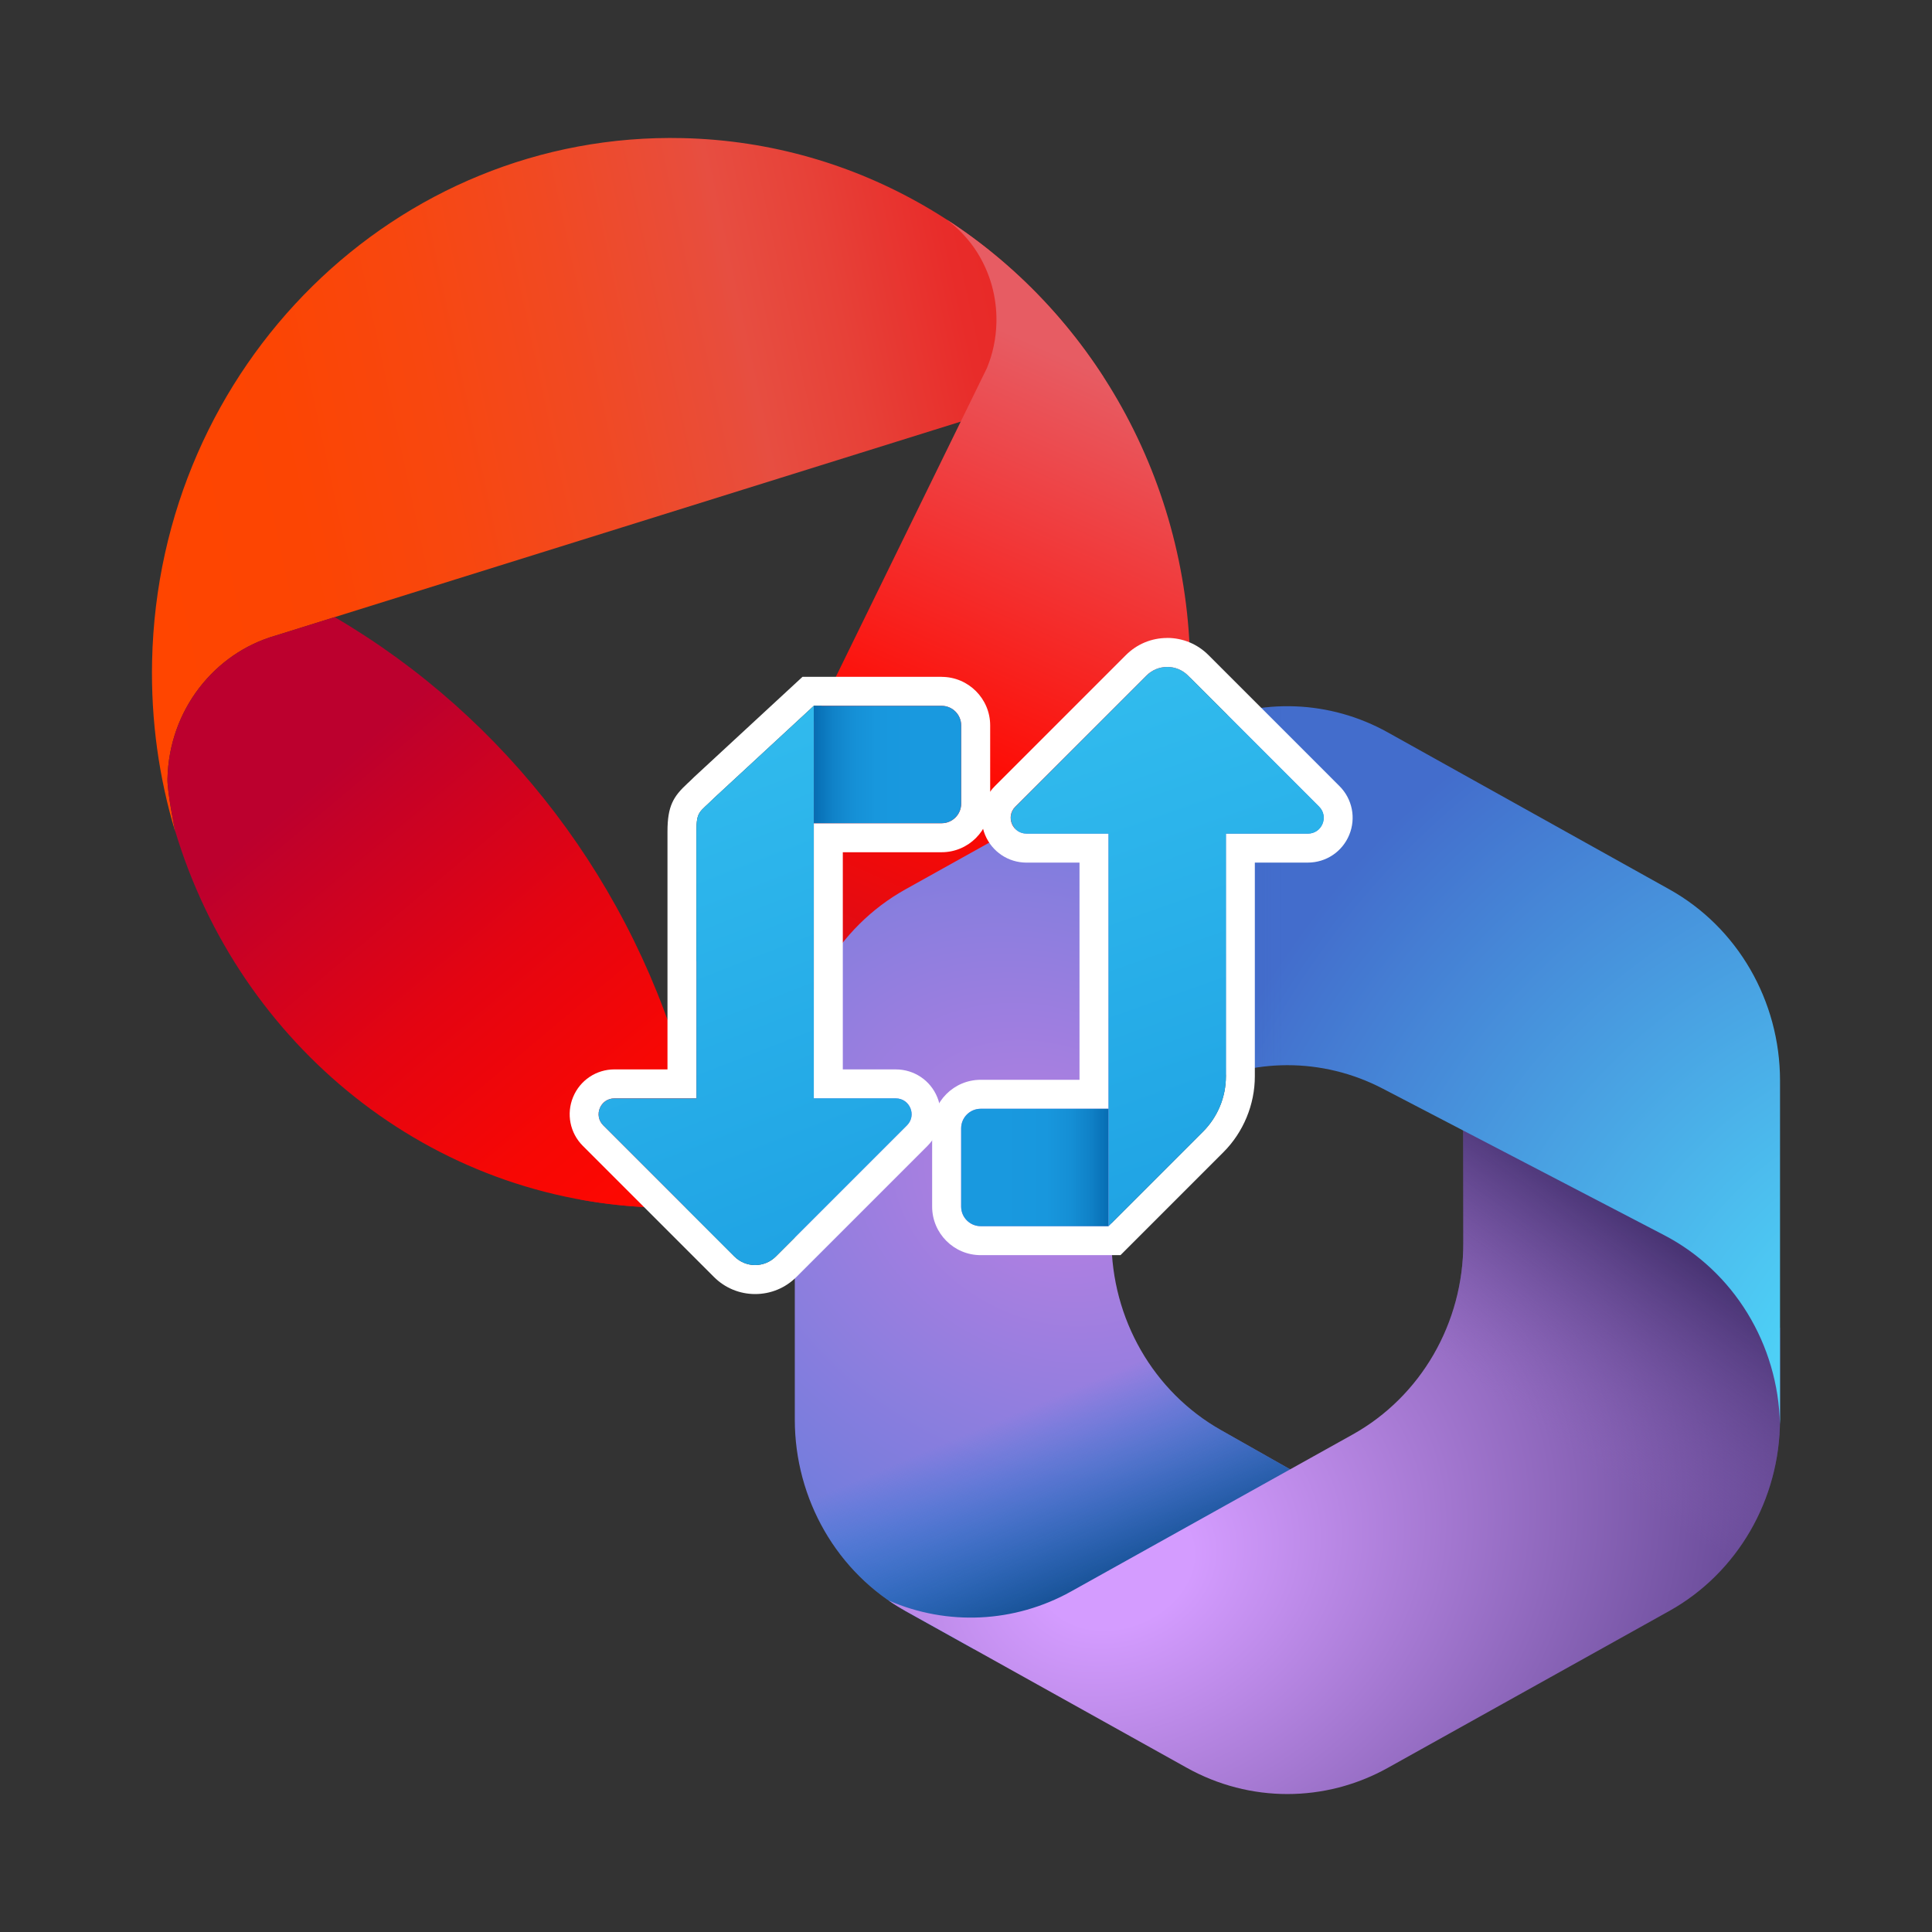
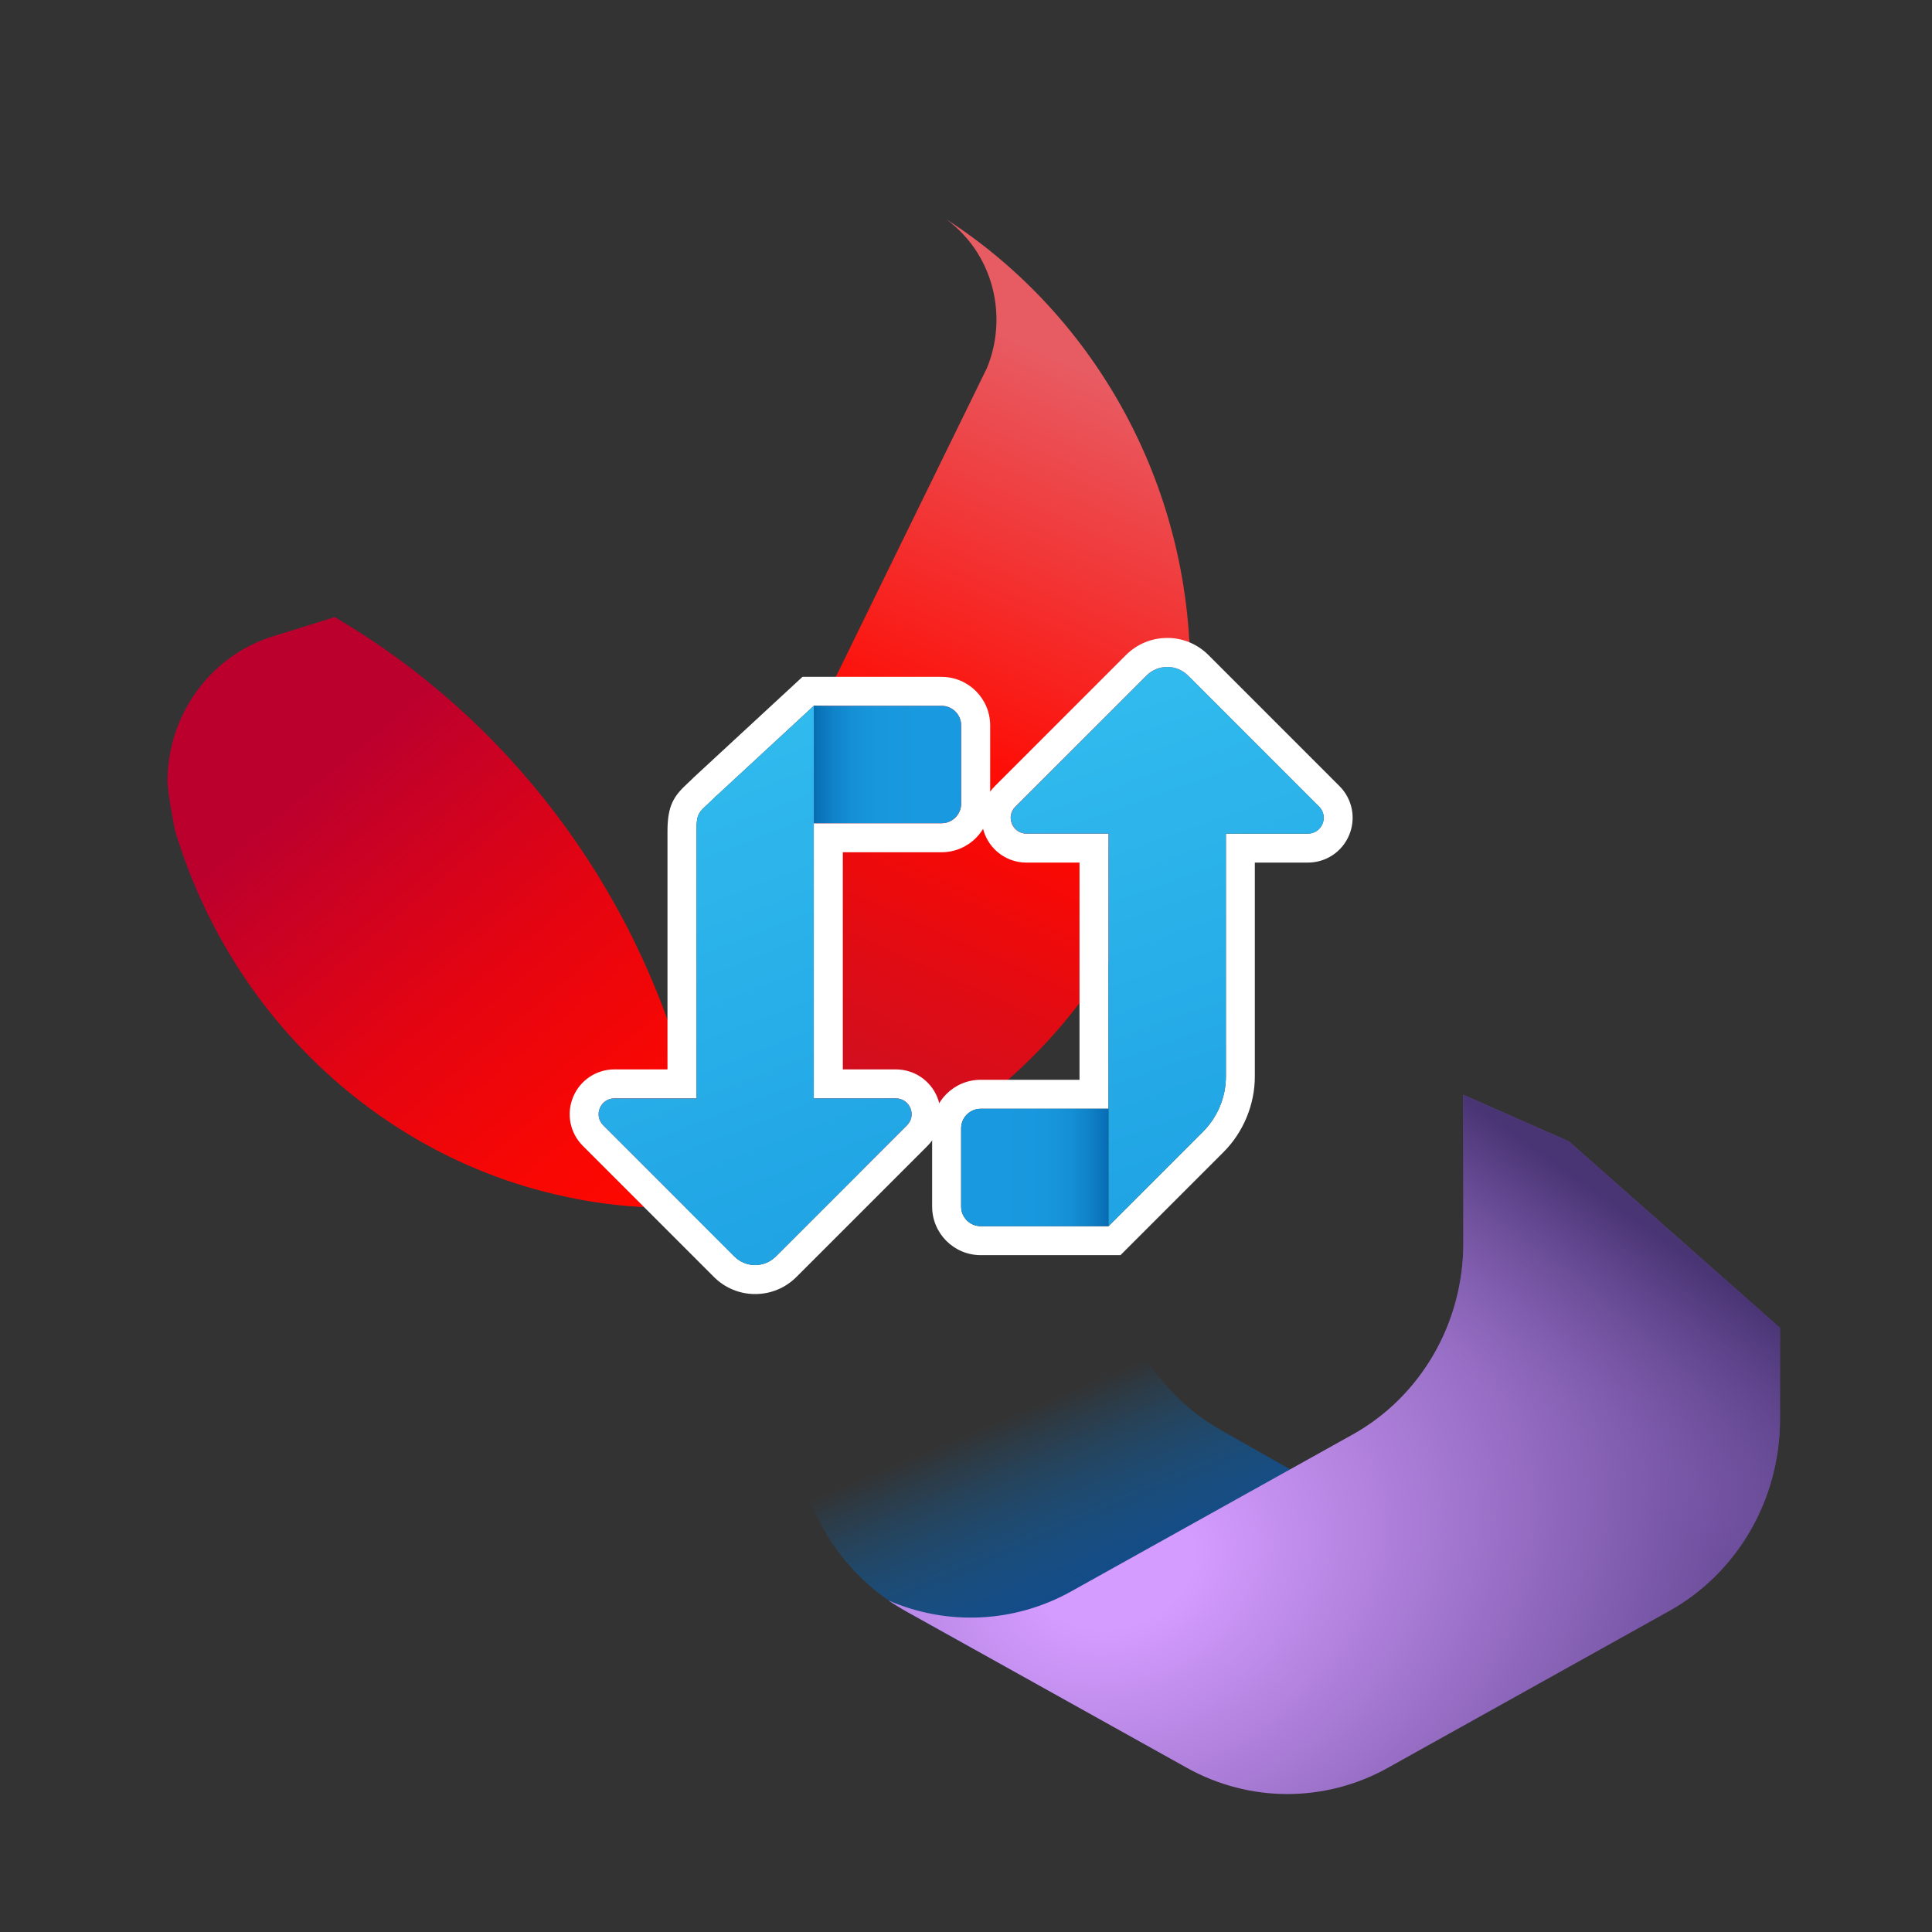
<svg xmlns="http://www.w3.org/2000/svg" xmlns:xlink="http://www.w3.org/1999/xlink" id="Layer_1" viewBox="0 0 800 800">
  <rect x="0" y="0" width="800" height="800" fill="#333333" stroke="none" />
  <defs>
    <style>.cls-1{fill:url(#linear-gradient);}.cls-1,.cls-2,.cls-3,.cls-4,.cls-5,.cls-6,.cls-7,.cls-8,.cls-9,.cls-10,.cls-11,.cls-12,.cls-13,.cls-14{stroke-width:0px;}.cls-2{fill:url(#linear-gradient-6);}.cls-3{fill:url(#linear-gradient-5);}.cls-4{fill:#fff;}.cls-5{fill:url(#linear-gradient-2);}.cls-6{fill:url(#linear-gradient-7);}.cls-7{fill:url(#radial-gradient-2);}.cls-8{fill:url(#linear-gradient-3);}.cls-9{fill:url(#linear-gradient-9);}.cls-10{fill:url(#radial-gradient);}.cls-11{fill:url(#linear-gradient-8);}.cls-12{fill:url(#linear-gradient-10);}.cls-13{fill:url(#radial-gradient-3);}.cls-14{fill:url(#linear-gradient-4);}</style>
    <linearGradient id="linear-gradient" x1="-1926.32" y1="2265.22" x2="-1732.8" y2="2631.44" gradientTransform="translate(-438.3 3155.16) rotate(50) scale(1 -1)" gradientUnits="userSpaceOnUse">
      <stop offset="0" stop-color="#ff4500" />
      <stop offset=".16" stop-color="#fc4503" />
      <stop offset=".31" stop-color="#f8470f" />
      <stop offset=".46" stop-color="#f14922" />
      <stop offset=".61" stop-color="#e84d3c" />
      <stop offset=".63" stop-color="#e74e41" />
      <stop offset=".73" stop-color="#e74138" />
      <stop offset=".85" stop-color="#e82c2a" />
      <stop offset="1" stop-color="#e82320" />
    </linearGradient>
    <linearGradient id="linear-gradient-2" x1="-1513.26" y1="2204.71" x2="-1715.01" y2="2618.07" gradientTransform="translate(-438.3 3155.16) rotate(50) scale(1 -1)" gradientUnits="userSpaceOnUse">
      <stop offset=".14" stop-color="#bc122e" />
      <stop offset=".25" stop-color="#c61027" />
      <stop offset=".44" stop-color="#e00c14" />
      <stop offset=".61" stop-color="#ff0800" />
      <stop offset="1" stop-color="#e75c63" />
    </linearGradient>
    <linearGradient id="linear-gradient-3" x1="-1865.51" y1="2251.96" x2="-1537.65" y2="2251.96" gradientTransform="translate(-438.3 3155.16) rotate(50) scale(1 -1)" gradientUnits="userSpaceOnUse">
      <stop offset=".19" stop-color="#bc002e" />
      <stop offset=".26" stop-color="#c50127" />
      <stop offset=".51" stop-color="#e40411" />
      <stop offset=".73" stop-color="#f70704" />
      <stop offset=".89" stop-color="#ff0800" />
      <stop offset="1" stop-color="#ff0800" />
    </linearGradient>
    <radialGradient id="radial-gradient" cx="-806.11" cy="1404.28" fx="-806.11" fy="1404.28" r=".71" gradientTransform="translate(787119.46 882269.68) rotate(112.18) scale(616.38 755.8) skewX(-1.5)" gradientUnits="userSpaceOnUse">
      <stop offset=".06" stop-color="#ad7fe1" />
      <stop offset="1" stop-color="#0078d3" />
    </radialGradient>
    <linearGradient id="linear-gradient-4" x1="509.45" y1="788.6" x2="476.4" y2="709.74" gradientTransform="translate(0 -148)" gradientUnits="userSpaceOnUse">
      <stop offset="0" stop-color="#114a8a" />
      <stop offset="1" stop-color="#0078d3" stop-opacity="0" />
    </linearGradient>
    <radialGradient id="radial-gradient-2" cx="-800.85" cy="1402.91" fx="-800.85" fy="1402.91" r=".71" gradientTransform="translate(171566.24 -545741.77) rotate(-19.25) scale(416.21 327.48) skewX(-.82)" gradientUnits="userSpaceOnUse">
      <stop offset=".11" stop-color="#d49cff" />
      <stop offset="1" stop-color="#5e438e" />
    </radialGradient>
    <linearGradient id="linear-gradient-5" x1="657.63" y1="638.86" x2="603.55" y2="715.54" gradientTransform="translate(0 -148)" gradientUnits="userSpaceOnUse">
      <stop offset="0" stop-color="#493474" />
      <stop offset="1" stop-color="#8b66b9" stop-opacity="0" />
    </linearGradient>
    <radialGradient id="radial-gradient-3" cx="-805.04" cy="1407.52" fx="-805.04" fy="1407.52" r=".71" gradientTransform="translate(-610235.18 539879.41) rotate(-160) scale(500.81 508.52) skewX(1.09)" gradientUnits="userSpaceOnUse">
      <stop offset=".1" stop-color="#50e5ff" />
      <stop offset="1" stop-color="#436dcc" />
    </radialGradient>
    <linearGradient id="linear-gradient-6" x1="460.23" y1="589.13" x2="531.98" y2="589.13" gradientTransform="translate(0 -148)" gradientUnits="userSpaceOnUse">
      <stop offset="0" stop-color="#2d3f80" />
      <stop offset="1" stop-color="#436dcc" stop-opacity="0" />
    </linearGradient>
    <linearGradient id="linear-gradient-7" x1="-794.4" y1="2072.12" x2="-782.2" y2="2072.12" gradientTransform="translate(-3574 -10044) rotate(-180) scale(5 -5)" gradientUnits="userSpaceOnUse">
      <stop offset=".27" stop-color="#1999df" />
      <stop offset=".58" stop-color="#1897dd" />
      <stop offset=".74" stop-color="#158fd5" />
      <stop offset=".87" stop-color="#1082c8" />
      <stop offset=".98" stop-color="#0870b6" />
      <stop offset="1" stop-color="#076cb2" />
    </linearGradient>
    <linearGradient id="linear-gradient-8" x1="-274.55" y1="2216.75" x2="-256.59" y2="2170.49" gradientTransform="translate(1636 11386) scale(5 -5)" gradientUnits="userSpaceOnUse">
      <stop offset="0" stop-color="#32bcee" />
      <stop offset="1" stop-color="#1ea1e3" />
    </linearGradient>
    <linearGradient id="linear-gradient-9" x1="-636.6" y1="2449.99" x2="-624.4" y2="2449.99" gradientTransform="translate(3581 12733.36) scale(5 -5)" xlink:href="#linear-gradient-7" />
    <linearGradient id="linear-gradient-10" x1="-236.77" y1="2221.81" x2="-220.7" y2="2176.3" xlink:href="#linear-gradient-8" />
  </defs>
-   <path class="cls-1" d="m69.35,322.46c.62-28.43,19.43-52.02,44.71-59.26l342.88-107.08c-37.59-58.21-101.21-97.23-174.19-98.93-118.69-2.77-217.08,94.14-219.77,216.44-.54,24.68,2.86,48.52,9.6,70.86,0,0-3.36-16.31-3.24-22.02h0Z" />
  <path class="cls-5" d="m492.8,283.63c1.77-80.91-38.81-152.65-100.83-192.75,5.04,3.76,9.4,8.42,12.77,13.81,5.18,8.3,8.09,18.23,7.86,28.84-.15,6.69-1.53,13.04-3.92,18.84l-168.49,344.34c10.69,1.95,21.66,3.09,32.84,3.35,118.69,2.77,217.08-94.14,219.77-216.44h0Z" />
  <path class="cls-8" d="m341.01,489.37c-3.04.39-8.3,1.03-14.97-.03-20.36-3.21-35.94-18.72-40.7-38.08l-.73-2.77c-21.99-82.31-75.24-151.52-146.02-192.96l-24.53,7.66c-25.28,7.24-44.09,30.84-44.71,59.26-.11,5.02,2.48,18.25,3.1,21.35,26.49,88.68,105.62,154.05,200.58,156.26,26.31.61,51.61-3.69,75.1-12.06-1.88.48-4.28.99-7.13,1.36h0Z" />
-   <path class="cls-10" d="m496.72,300.83c.29-.21.57-.42.86-.63-2.05.94-4.09,1.97-6.08,3.08l-116.57,64.98c-28.23,15.74-45.82,46.15-45.82,79.22v140.34c0,33.08,17.59,63.49,45.83,79.24l28.25,15.74h27.91l116.57-66.74-42.19-23.94c-27.91-15.84-45.25-46.07-45.25-78.9v-42.66c4.56-9.19,13.87-27.65,14.57-27.98s39.14-10.14,58.28-15.02v-126.75h-36.37,0Z" />
  <path class="cls-14" d="m496.72,300.83c.29-.21.57-.42.86-.63-2.05.94-4.09,1.97-6.08,3.08l-116.57,64.98c-28.23,15.74-45.82,46.15-45.82,79.22v140.34c0,33.08,17.59,63.49,45.83,79.24l28.25,15.74h27.91l116.57-66.74-42.19-23.94c-27.91-15.84-45.25-46.07-45.25-78.9v-42.66c4.56-9.19,13.87-27.65,14.57-27.98s39.14-10.14,58.28-15.02v-126.75h-36.37,0Z" />
  <path class="cls-7" d="m605.93,453.32v61.45c0,33.08-17.59,63.49-45.83,79.23l-116.56,64.97c-23.47,13.08-51.29,14.33-75.6,3.76,2.25,1.55,4.58,2.99,6.98,4.34l116.56,64.96c25.95,14.46,57.23,14.46,83.18,0l116.56-64.96c28.23-15.74,45.83-46.15,45.83-79.23v-38l-87.42-77.21-43.71-19.3h0Z" />
  <path class="cls-3" d="m605.93,453.32v61.45c0,33.08-17.59,63.49-45.83,79.23l-116.56,64.97c-23.47,13.08-51.29,14.33-75.6,3.76,2.25,1.55,4.58,2.99,6.98,4.34l116.56,64.96c25.95,14.46,57.23,14.46,83.18,0l116.56-64.96c28.23-15.74,45.83-46.15,45.83-79.23v-38l-87.42-77.21-43.71-19.3h0Z" />
-   <path class="cls-13" d="m691.24,368.26l-116.56-64.98c-23.96-13.36-52.46-14.39-77.11-3.08-23.24,16.73-37.33,44.22-37.33,73.83v94.12l33.42-17.4c24.79-12.91,54.06-12.91,78.85,0l116.56,60.69c28.86,15.02,47.26,45.2,47.97,78.39.01-.66.03-1.33.03-2v-140.34c0-33.08-17.59-63.49-45.83-79.23h0Z" />
-   <path class="cls-2" d="m691.24,368.26l-116.56-64.98c-23.96-13.36-52.46-14.39-77.11-3.08-23.24,16.73-37.33,44.22-37.33,73.83v94.12l33.42-17.4c24.79-12.91,54.06-12.91,78.85,0l116.56,60.69c28.86,15.02,47.26,45.2,47.97,78.39.01-.66.03-1.33.03-2v-140.34c0-33.08-17.59-63.49-45.83-79.23h0Z" />
  <path class="cls-4" d="m389.9,292.27c4.47,0,8.1,3.63,8.1,8.1v32.41c0,4.47-3.63,8.1-8.1,8.1h-52.92v113.93h33.95c5.83,0,8.76,7.05,4.63,11.17l-54.29,54.29c-2.37,2.37-5.48,3.56-8.59,3.56s-6.22-1.19-8.59-3.56l-54.29-54.29c-4.12-4.12-1.21-11.17,4.63-11.17h33.95v-110.51c0-8.6,1.23-7.77,7.32-13.86l41.29-38.18h52.92m0-12h-57.61l-3.45,3.19-41.29,38.18-.17.16-.17.17c-.97.97-1.79,1.73-2.58,2.46-5.82,5.39-8.25,9.34-8.25,19.88v98.51h-21.95c-7.53,0-14.25,4.49-17.13,11.45-2.88,6.95-1.3,14.89,4.02,20.21l54.29,54.29c4.56,4.56,10.63,7.08,17.08,7.08s12.52-2.52,17.08-7.08l54.28-54.28c5.32-5.32,6.9-13.25,4.02-20.21-2.88-6.96-9.61-11.45-17.14-11.45h-21.95v-89.93h40.92c11.08,0,20.1-9.02,20.1-20.1v-32.41c0-11.08-9.02-20.1-20.1-20.1h0Z" />
  <path class="cls-4" d="m483.32,276.16c3.11,0,6.22,1.19,8.59,3.56l54.28,54.29c4.12,4.12,1.21,11.17-4.63,11.17h-33.95v100.52c0,8.59-3.42,16.84-9.5,22.91l-39.11,39.12h-52.92c-4.47,0-8.1-3.63-8.1-8.1v-32.41c0-4.47,3.63-8.1,8.1-8.1h52.92v-113.93h-33.95c-5.83,0-8.76-7.05-4.63-11.17l54.29-54.29c2.37-2.37,5.48-3.56,8.59-3.56m0-12c-6.46,0-12.52,2.52-17.08,7.08l-54.28,54.28c-5.32,5.31-6.91,13.24-4.03,20.2,2.88,6.96,9.61,11.46,17.14,11.46h21.95v89.93h-40.92c-11.08,0-20.1,9.02-20.1,20.1v32.41c0,11.08,9.02,20.1,20.1,20.1h57.89l3.51-3.51,39.11-39.12c8.27-8.27,13.01-19.71,13.01-31.4v-88.52h21.95c7.53,0,14.25-4.49,17.13-11.45,2.88-6.95,1.3-14.89-4.02-20.21l-54.28-54.29c-4.56-4.56-10.63-7.08-17.08-7.08h0Z" />
-   <path class="cls-6" d="m336.98,340.88h52.92c4.47,0,8.1-3.63,8.1-8.1v-32.41c0-4.47-3.63-8.1-8.1-8.1h-52.92v48.61Z" />
+   <path class="cls-6" d="m336.98,340.88h52.92c4.47,0,8.1-3.63,8.1-8.1v-32.41c0-4.47-3.63-8.1-8.1-8.1h-52.92v48.61" />
  <path class="cls-11" d="m370.93,454.81h-33.95v-162.54l-41.29,38.18c-6.08,6.08-7.32,5.26-7.32,13.86v110.51h-33.95c-5.83,0-8.75,7.05-4.63,11.17l54.29,54.29c4.75,4.75,12.44,4.75,17.18,0l54.29-54.29c4.12-4.12,1.2-11.17-4.63-11.17Z" />
  <path class="cls-9" d="m459.02,459.12h-52.92c-4.47,0-8.1,3.63-8.1,8.1v32.41c0,4.47,3.63,8.1,8.1,8.1h52.92v-48.61Z" />
  <path class="cls-12" d="m425.07,345.19h33.95v162.54l39.12-39.12c6.08-6.08,9.5-14.32,9.5-22.91v-100.52h33.95c5.83,0,8.75-7.05,4.63-11.17l-54.28-54.29c-4.75-4.75-12.44-4.75-17.18,0l-54.29,54.29c-4.13,4.12-1.21,11.17,4.63,11.17Z" />
</svg>